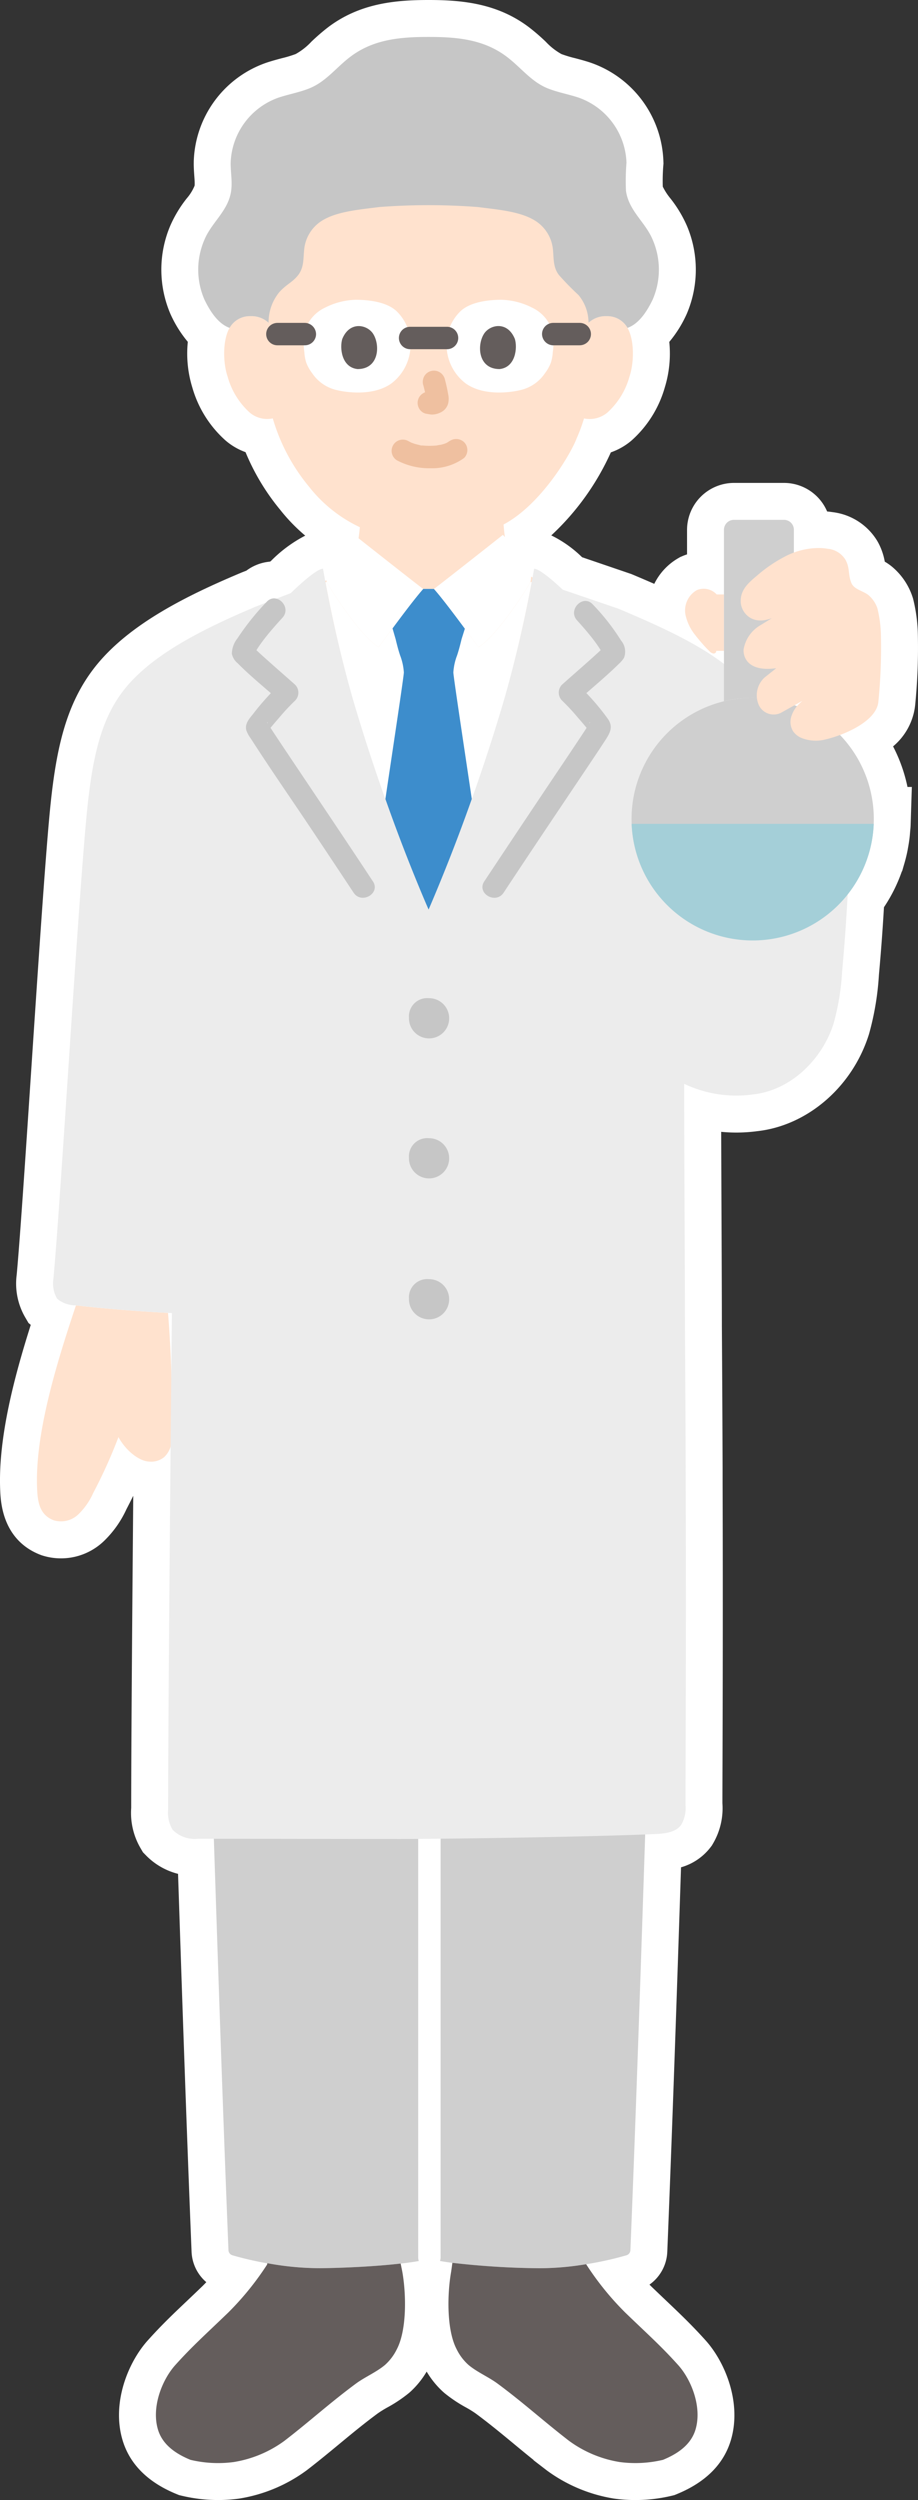
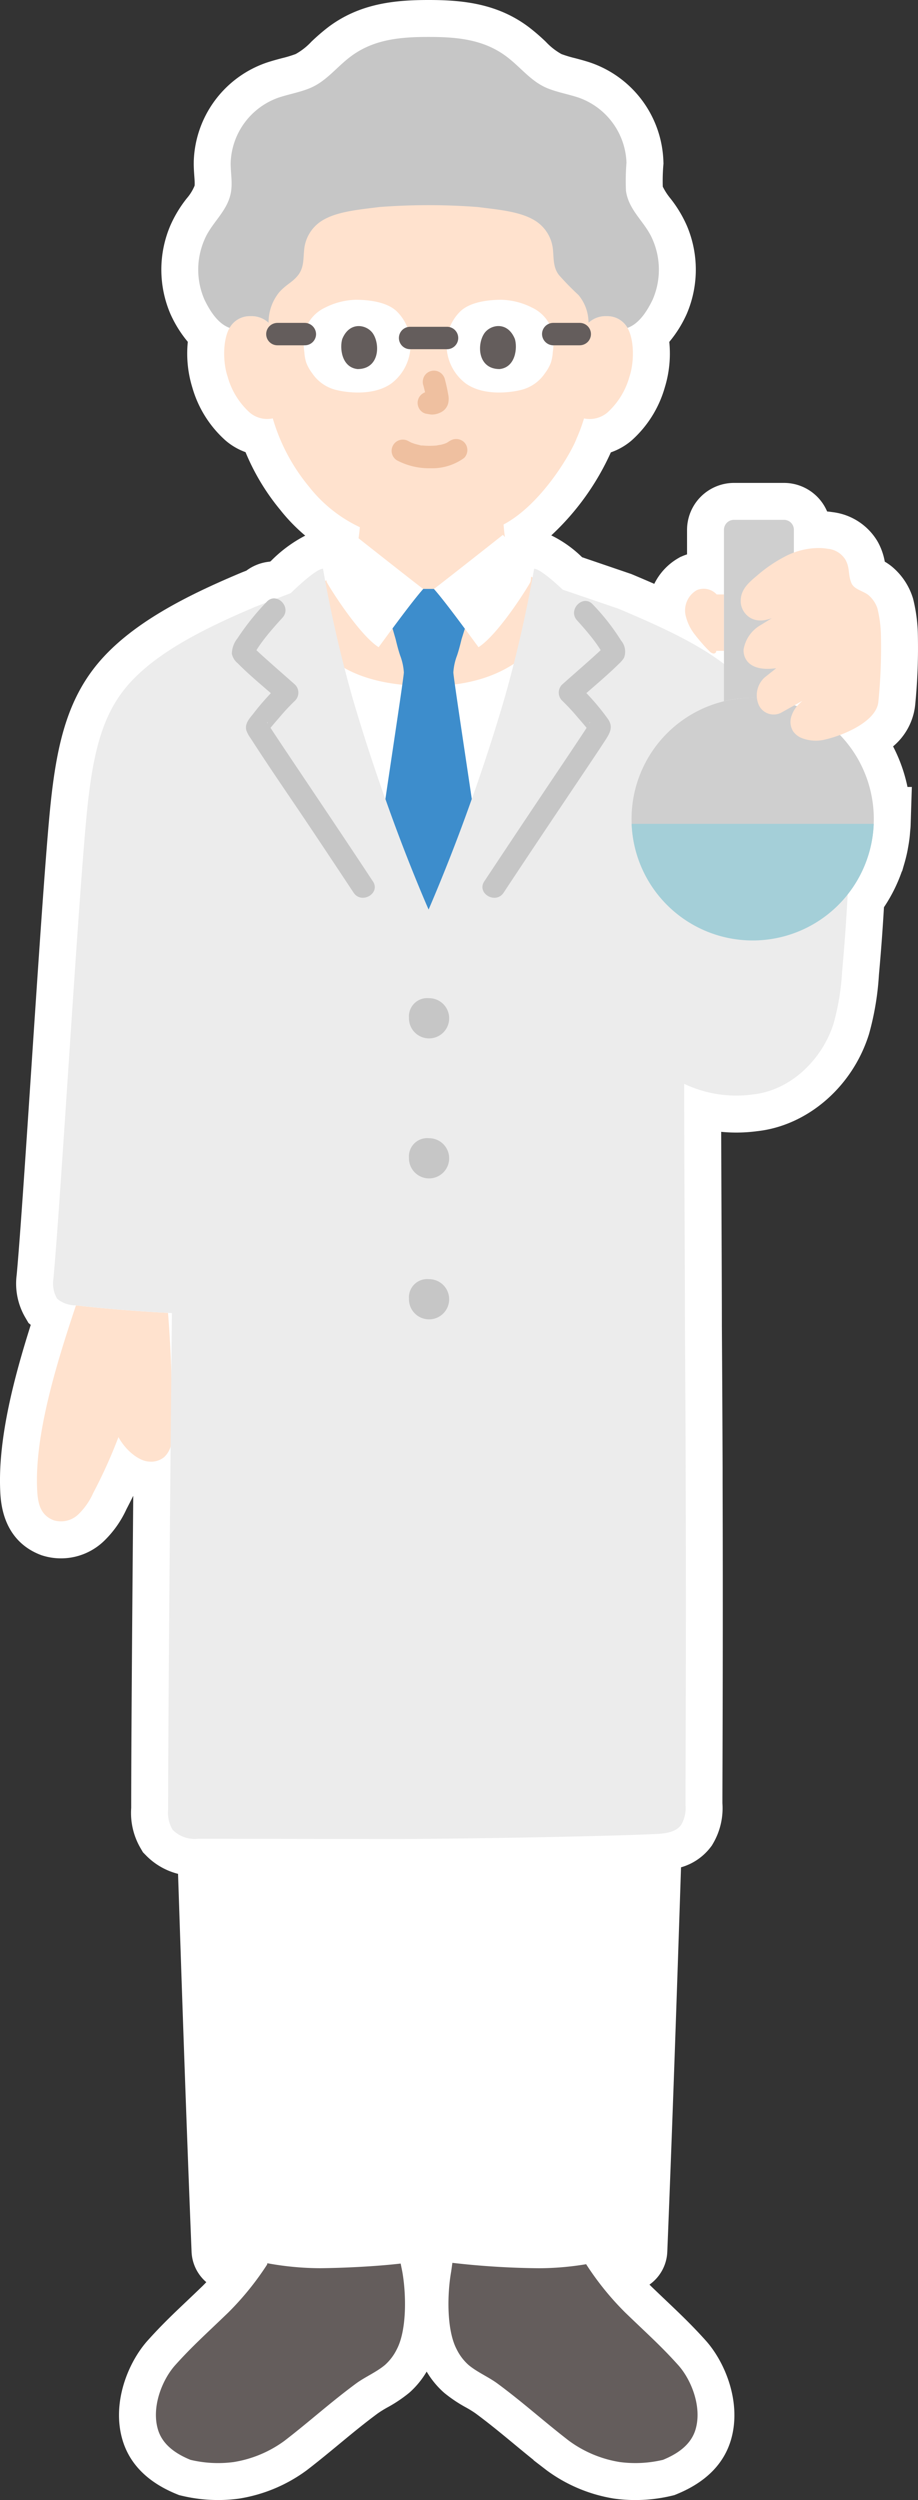
<svg xmlns="http://www.w3.org/2000/svg" width="124.297" height="338.439" viewBox="0 0 124.297 338.439">
  <rect x="0" y="0" width="124.297" height="338.439" fill="#333333" stroke="none" />
  <defs>
    <clipPath id="clip-path">
      <rect id="Rectangle_817" data-name="Rectangle 817" width="124.297" height="338.439" fill="none" />
    </clipPath>
    <clipPath id="clip-path-2">
      <rect id="Rectangle_124" data-name="Rectangle 124" width="114.279" height="328.435" fill="none" />
    </clipPath>
  </defs>
  <g id="Group_1742" data-name="Group 1742" transform="translate(-245 -702)">
    <g id="Group_1741" data-name="Group 1741" transform="translate(245 702)">
      <g id="Group_1740" data-name="Group 1740" clip-path="url(#clip-path)">
        <path id="Path_4894" data-name="Path 4894" d="M29.527,338.439a21.079,21.079,0,0,1-4.9-.576l-.38-.09-.361-.148c-3.9-1.6-6.359-4.081-7.315-7.371-1.451-5,.775-10.47,3.457-13.444,1.864-2.069,3.3-3.439,5.3-5.335.632-.6,1.323-1.259,2.108-2.015q.253-.252.5-.512a5.723,5.723,0,0,1-2-4.2l-.039-.937c-.692-17.26-1.254-33.952-1.788-50.139a9.22,9.22,0,0,1-4.325-2.483l-.429-.438-.309-.53a9.444,9.444,0,0,1-1.28-5.472c0-7.231.1-22.075.277-42.232l-.014,0q-.443.9-.908,1.79a14.178,14.178,0,0,1-3.056,4.32,8.392,8.392,0,0,1-8.24,1.975l-.169-.051-.165-.063c-2.3-.876-5.109-3.009-5.435-8.189-.458-7.332,1.937-16.081,4.109-22.944l-.307-.255-.445-.763a9.1,9.1,0,0,1-1.156-5.73c.439-4.685,1.185-15.907,1.974-27.783.915-13.787,1.862-28.044,2.5-34.789.806-8.46,2.13-14.734,6.234-19.872C17.6,84.367,25.577,80.5,32.764,77.484l.592-.23a6.24,6.24,0,0,1,3.16-1.219l.126-.048a18.362,18.362,0,0,1,4.686-3.475A24.124,24.124,0,0,1,37.926,69a30.515,30.515,0,0,1-4.68-7.788A8.667,8.667,0,0,1,30.6,59.683l-.131-.115a15.189,15.189,0,0,1-4.43-7.118,15.582,15.582,0,0,1-.609-6.173,16.1,16.1,0,0,1-2.256-3.561l-.079-.171a15.228,15.228,0,0,1-.037-11.995,16.7,16.7,0,0,1,2.233-3.7,6.22,6.22,0,0,0,1.056-1.706,2.186,2.186,0,0,0,.014-.277c0-.362-.027-.69-.051-1.017-.04-.56-.086-1.194-.075-1.9l0-.1a14.609,14.609,0,0,1,9.835-13.36c.8-.266,1.5-.452,2.121-.616a15.953,15.953,0,0,0,1.846-.56,8.614,8.614,0,0,0,2.111-1.656,27.8,27.8,0,0,1,2.3-1.988C48.73.445,53.506,0,58.029,0s9.3.445,13.579,3.677a27.559,27.559,0,0,1,2.307,1.991,8.613,8.613,0,0,0,2.107,1.653,16.5,16.5,0,0,0,1.843.556c.622.164,1.326.35,2.052.591a14.635,14.635,0,0,1,9.907,13.385l.01.289-.024.287a26.278,26.278,0,0,0-.071,2.835,8.215,8.215,0,0,0,1.028,1.591,16.815,16.815,0,0,1,2.269,3.784,15.217,15.217,0,0,1-.071,11.9l-.083.179a16.18,16.18,0,0,1-2.261,3.566,15.628,15.628,0,0,1-.608,6.165,15.206,15.206,0,0,1-4.431,7.121l-.155.135a8.776,8.776,0,0,1-2.719,1.535l0,0a34.864,34.864,0,0,1-8.065,11.239,15.949,15.949,0,0,1,4.169,2.955l6.668,2.276.158.066q1.525.641,2.951,1.263a8.184,8.184,0,0,1,3.246-3.475l.262-.152.279-.119c.214-.092.43-.173.65-.243V71.72a6.367,6.367,0,0,1,6.306-6.346h6.825a6.346,6.346,0,0,1,5.834,3.866q.374.035.746.092a8.206,8.206,0,0,1,6.044,3.9l.13.23a8.607,8.607,0,0,1,.887,2.572,7.982,7.982,0,0,1,.8.538l.164.131a8.99,8.99,0,0,1,2.795,4.115l.061.186.047.189a21.783,21.783,0,0,1,.615,4.9,78.632,78.632,0,0,1-.372,9.4,8.467,8.467,0,0,1-2.986,5.55,21.235,21.235,0,0,1,1.951,5.491h.59l-.165,5.181c-.008.245-.03.486-.054.728l-.02.224c-.016.208-.033.415-.055.62-.061.543-.144,1.068-.242,1.589-.029.169-.053.3-.082.438-.129.616-.291,1.25-.478,1.862l-.209.729-.058.085a21.222,21.222,0,0,1-2.413,4.827c-.143,2.455-.344,5.423-.683,9.173a38.051,38.051,0,0,1-1.319,7.918l-.05.168c-2.235,7.067-8.3,12.3-15.106,13.056a21.548,21.548,0,0,1-2.837.188q-1.021,0-2.042-.1c.01,3.427.026,7.48.043,11.461.024,5.834.048,11.51.048,14.835.046,6.839.079,13.286.1,19.257l0,2.085c.051,17.018.011,29.836-.012,37.615-.008,2.447-.014,4.341-.015,5.642a9.467,9.467,0,0,1-1.277,5.464l-.144.247-.172.228a7.675,7.675,0,0,1-4.01,2.732c-.555,16.836-1.138,34.194-1.86,52.029a5.719,5.719,0,0,1-2.413,4.464l.238.24c.735.707,1.43,1.368,2.065,1.972,1.913,1.82,3.424,3.258,5.286,5.325,2.681,2.974,4.9,8.448,3.456,13.441-.957,3.289-3.417,5.767-7.314,7.371l-.365.149-.383.092a21.171,21.171,0,0,1-7.662.391l-.141-.02a20.958,20.958,0,0,1-9.067-3.8l-1.8-1.384-.01-.04c-.908-.729-1.782-1.451-2.635-2.157-1.726-1.428-3.356-2.775-5.211-4.147a14.474,14.474,0,0,0-1.292-.8,19.034,19.034,0,0,1-2.918-1.95l-.115-.1a11.846,11.846,0,0,1-2.3-2.809,11.851,11.851,0,0,1-2.294,2.81l-.119.1a18.935,18.935,0,0,1-2.917,1.948,14.907,14.907,0,0,0-1.291.8c-1.861,1.376-3.492,2.725-5.221,4.155-1.381,1.142-2.808,2.322-4.354,3.512l-.08.06a20.95,20.95,0,0,1-9.069,3.8l-.136.02a21.251,21.251,0,0,1-2.773.183" fill="#fff" />
      </g>
    </g>
    <g id="Group_260" data-name="Group 260" transform="translate(250 707)">
      <g id="Group_239" data-name="Group 239" transform="translate(0 0)">
        <g id="Group_238" data-name="Group 238" clip-path="url(#clip-path-2)">
          <path id="Path_228" data-name="Path 228" d="M4.008,112.49c.429-1.35.86-2.658,1.276-3.9.2.022.378.038.552.06,3.4.387,7.915.751,11.917.955a172.97,172.97,0,0,1,.485,17.362,3.262,3.262,0,0,1-1.015,2.168,2.782,2.782,0,0,1-2.032.6c-1.279-.046-3.092-1.379-4.153-3.311a67.665,67.665,0,0,1-3.413,7.557,9.266,9.266,0,0,1-2.035,2.918,3.4,3.4,0,0,1-3.318.783c-1.668-.636-2.113-2.049-2.225-3.832C-.35,127.5,1.8,119.439,4.008,112.49Z" transform="translate(0 63.126)" fill="#ffe2ce" />
          <path id="Path_229" data-name="Path 229" d="M63.673,21.249c-2.465-5.108-8.079-10.078-20.6-10.078-25.744,0-21.03,21.032-21.03,21.032a3.386,3.386,0,0,0-2.448-.9,3.144,3.144,0,0,0-2.823,1.567c-.958,1.664-.919,4.728-.274,6.624a10.22,10.22,0,0,0,3,4.871,3.655,3.655,0,0,0,3.114.78A25.742,25.742,0,0,0,27.5,54.367a19.065,19.065,0,0,0,6.9,5.508c-.073.859-.193,1.676-.345,2.562-.277,1.531-.185,2.9-2.315,3.666-.093.035-3.1,1.634-5.237,2.608-.093,1.618-.119,12.667,17.2,12.667,16.525,0,18.064-12.863,18.064-12.863-2.127-.977-5.127-2.377-5.218-2.412-2.13-.77-2.038-2.135-2.315-3.666a28.226,28.226,0,0,1-.373-2.927c5.12-2.712,9.167-9.684,9.9-11.67a22.052,22.052,0,0,0,.992-2.688l.275.047a3.735,3.735,0,0,0,2.878-.832,10.219,10.219,0,0,0,3-4.871c.644-1.9.685-4.961-.275-6.624A3.141,3.141,0,0,0,67.815,31.3a3.377,3.377,0,0,0-2.448.9,20.315,20.315,0,0,0-1.694-10.954Z" transform="translate(9.322 6.494)" fill="#ffe2ce" />
-           <path id="Path_230" data-name="Path 230" d="M30.747,69.942c-.8-2.453-1.589-4.959-2.34-7.477-1.739-5.835-3.082-12.482-3.705-15.8h.18c.359.72,4.342,7.1,7.023,8.821.848-1.129,4.357-6,6.033-7.888H39.4c1.679,1.888,5.19,6.759,6.036,7.888,2.682-1.717,6.661-8.1,7.021-8.821h.182c-.623,3.319-1.969,9.966-3.707,15.8A257.745,257.745,0,0,1,38.667,91.025C36.3,85.685,33.425,78.118,30.747,69.942Z" transform="translate(14.36 27.128)" fill="#fff" />
-           <path id="Path_231" data-name="Path 231" d="M28.787,111.342c-5.546,0-10.7,0-15.186-.017l.234,6.044c1.673,40.656,2.578,77.313,4.151,116.515q.021.5.041,1.006a.752.752,0,0,0,.538.7,44.942,44.942,0,0,0,11.846,1.752c4.472-.043,11.564-.435,14.836-1.281,3.277.846,10.351,1.24,14.822,1.284a45.1,45.1,0,0,0,11.844-1.754.756.756,0,0,0,.538-.7c1.6-39.48,2.5-76.327,4.181-117.2l.239-6.346C61.894,111.308,43.911,111.341,28.787,111.342Z" transform="translate(7.907 64.718)" fill="#cfcfcf" />
          <path id="Path_232" data-name="Path 232" d="M43.327,190.631c-3.473.4-7.831.6-10.932.628a40.114,40.114,0,0,1-7.116-.671l-.043.19a39.1,39.1,0,0,1-5.253,6.484c-3.183,3.069-4.848,4.53-7.162,7.1-1.779,1.972-3.254,5.653-2.369,8.7.606,2.086,2.407,3.316,4.414,4.14a16.108,16.108,0,0,0,5.854.3,15.844,15.844,0,0,0,6.893-2.891c3.338-2.567,6.121-5.114,9.648-7.722,1.238-.916,2.778-1.548,3.955-2.543a6.952,6.952,0,0,0,1.592-2.117c1.387-2.644,1.265-7.578.737-10.516Z" transform="translate(5.923 110.797)" fill="#645d5c" />
          <path id="Path_233" data-name="Path 233" d="M51.211,214.375c-3.194-2.481-5.91-4.946-9.32-7.469-1.238-.916-2.78-1.55-3.955-2.544a6.907,6.907,0,0,1-1.594-2.119c-1.387-2.642-1.265-7.576-.737-10.514,0,0,.073-.509.164-1.175a110.1,110.1,0,0,0,11.723.729,39.173,39.173,0,0,0,6.392-.546l.032.06a39.04,39.04,0,0,0,5.253,6.485c3.182,3.068,4.848,4.53,7.162,7.1,1.779,1.972,3.254,5.653,2.369,8.7-.606,2.084-2.407,3.314-4.415,4.14a16.175,16.175,0,0,1-5.854.3,15.855,15.855,0,0,1-6.893-2.892l-.326-.251" transform="translate(20.484 110.777)" fill="#645d5c" />
          <path id="Path_234" data-name="Path 234" d="M32.646,119.921q.009,6.62,0,13.237,0,12.69,0,25.381,0,14.932,0,29.865,0,13.345,0,26.693,0,7.93,0,15.862v.83a1.517,1.517,0,0,0,3.031,0q0-7,0-14,0-12.885,0-25.771,0-14.944,0-29.887V135.787q0-7.576,0-15.149c0-.239,0-.479,0-.718a1.517,1.517,0,0,0-3.031,0Z" transform="translate(18.979 68.863)" fill="#fff" />
          <path id="Path_235" data-name="Path 235" d="M33.059,84.376c-1.048-2.661-2.136-5.585-3.223-8.67,1.153-7.775,2.5-16.656,2.5-17.148a7.738,7.738,0,0,0-.508-2.312c-.266-.8-.44-1.509-.606-2.2,0,0-.183-.629-.421-1.452,1.377-1.86,3.117-4.173,4.156-5.342h1.46c1.045,1.177,2.8,3.511,4.183,5.377l-.446,1.417c-.168.689-.342,1.395-.607,2.2a7.738,7.738,0,0,0-.508,2.312c0,.492,1.344,9.373,2.5,17.148-2.037,5.783-4.083,11-5.848,14.977C34.86,88.827,33.976,86.7,33.059,84.376Z" transform="translate(17.345 27.471)" fill="#3d8dcc" />
          <path id="Path_236" data-name="Path 236" d="M43.331,42.625c.958,1.072,2.14,2.642,3.077,3.729a2.97,2.97,0,0,1,.644,2.658c-.361.72-4.342,7.1-7.023,8.821-.846-1.127-4.357-6-6.034-7.888C34.624,49.5,42.925,42.955,43.331,42.625Z" transform="translate(19.763 24.78)" fill="#fff" />
          <path id="Path_237" data-name="Path 237" d="M28.576,42.625c-.958,1.072-2.14,2.642-3.077,3.729a2.97,2.97,0,0,0-.644,2.658c.361.72,4.342,7.1,7.023,8.821.846-1.127,4.357-6,6.034-7.888C37.283,49.5,28.982,42.955,28.576,42.625Z" transform="translate(14.386 24.78)" fill="#fff" />
          <path id="Path_238" data-name="Path 238" d="M18.332,19.84c0-.936-.141-1.875-.128-2.812a9.7,9.7,0,0,1,6.49-8.816c1.395-.466,2.861-.713,4.217-1.271,2.241-.924,3.582-2.815,5.52-4.273C37.556.31,41.193,0,45,0s7.443.31,10.568,2.668c1.939,1.458,3.281,3.349,5.513,4.273,1.365.558,2.831.806,4.227,1.271a9.7,9.7,0,0,1,6.49,8.816,30.692,30.692,0,0,0-.07,3.792c.372,2.745,2.666,4.273,3.643,6.692a10.2,10.2,0,0,1-.024,8.041c-.765,1.592-1.852,3.277-3.409,3.835A3.139,3.139,0,0,0,69.105,37.8a3.388,3.388,0,0,0-2.448.9A5.881,5.881,0,0,0,65.3,34.94a37.538,37.538,0,0,1-2.641-2.7c-.789-1.01-.7-2.178-.806-3.292A5.18,5.18,0,0,0,59.126,24.7c-1.978-1.1-4.831-1.335-7.461-1.673a88.059,88.059,0,0,0-13.331,0c-2.631.338-5.483.576-7.462,1.673a5.187,5.187,0,0,0-2.728,4.249c-.111,1.115-.017,2.28-.8,3.292-.761.977-1.554,1.214-2.535,2.288A6.421,6.421,0,0,0,23.34,38.7a3.388,3.388,0,0,0-2.448-.9,3.135,3.135,0,0,0-2.832,1.588c-1.558-.558-2.644-2.242-3.409-3.835a10.17,10.17,0,0,1-.024-8.041c.977-2.419,3.272-3.947,3.645-6.692a7.269,7.269,0,0,0,.059-.98Z" transform="translate(8.028)" fill="#c6c6c6" />
          <path id="Path_239" data-name="Path 239" d="M37.7,33.848a6.559,6.559,0,0,1-2.606-4.76,6.258,6.258,0,0,1,1.877-5.051C38.33,22.766,40.8,22.5,42.511,22.5a9.683,9.683,0,0,1,4.132,1.058,5.133,5.133,0,0,1,2.41,2.329,7.235,7.235,0,0,1,.4,3.722,5.587,5.587,0,0,1-.259,1.417,5.824,5.824,0,0,1-.8,1.42,5.464,5.464,0,0,1-3.419,2.3C44.42,34.885,40.386,35.73,37.7,33.848Z" transform="translate(20.39 13.083)" fill="#fff" />
          <path id="Path_240" data-name="Path 240" d="M34.673,33.848a6.559,6.559,0,0,0,2.606-4.76A6.258,6.258,0,0,0,35.4,24.037C34.047,22.766,31.58,22.5,29.866,22.5a9.683,9.683,0,0,0-4.132,1.058,5.133,5.133,0,0,0-2.41,2.329,7.235,7.235,0,0,0-.4,3.722,5.586,5.586,0,0,0,.259,1.417,5.824,5.824,0,0,0,.8,1.42,5.464,5.464,0,0,0,3.419,2.3C27.957,34.885,31.991,35.73,34.673,33.848Z" transform="translate(13.289 13.083)" fill="#fff" />
          <path id="Path_241" data-name="Path 241" d="M31.129,37.336a9.273,9.273,0,0,0,4.458,1.041,7.342,7.342,0,0,0,4.581-1.387,1.518,1.518,0,0,0,0-2.143,1.563,1.563,0,0,0-2.144,0c.523-.408-.025-.006-.191.081-.128.068-.473.176,0,.014-.122.041-.24.093-.362.133q-.232.074-.47.128a3.865,3.865,0,0,0-.546.1c.157-.065.242-.03.013-.006-.1.009-.2.017-.3.024-.24.016-.481.022-.721.021-.217,0-.432-.008-.647-.024-.1-.006-.2-.014-.3-.024-.055,0-.112-.011-.168-.019-.12-.014-.074-.008.134.017-.071.043-.4-.071-.485-.09-.157-.033-.31-.074-.463-.119-.133-.04-.263-.089-.392-.133-.343-.117.315.152,0,.006-.161-.077-.323-.157-.481-.24a1.516,1.516,0,1,0-1.531,2.617Z" transform="translate(17.67 20.01)" fill="#efc0a0" />
          <path id="Path_242" data-name="Path 242" d="M33.347,30.482a20,20,0,0,1,.47,2.147l-.054-.4a1.335,1.335,0,0,1,.008.3l.054-.4a.654.654,0,0,1-.033.133l.153-.362a.5.5,0,0,1-.046.085l.237-.307a.413.413,0,0,1-.071.068l.307-.237a1.335,1.335,0,0,1-.169.09l.362-.152a1.313,1.313,0,0,1-.286.082l.4-.054a1.176,1.176,0,0,1-.269,0l.4.054c-.1-.014-.2-.038-.3-.052a1.155,1.155,0,0,0-.6-.027,1.134,1.134,0,0,0-.565.18A1.516,1.516,0,0,0,32.8,33.7a1.457,1.457,0,0,0,.906.7c.267.036.528.1.8.115a2.63,2.63,0,0,0,1.227-.3,1.862,1.862,0,0,0,1-1.216,2.856,2.856,0,0,0-.009-1.262c-.117-.693-.277-1.377-.455-2.057a1.56,1.56,0,0,0-.7-.9,1.515,1.515,0,0,0-2.073.542,1.6,1.6,0,0,0-.153,1.169Z" transform="translate(18.951 16.604)" fill="#efc0a0" />
          <path id="Path_243" data-name="Path 243" d="M26.194,26.5c-.359,1.165-.125,3.847,2.083,4.075,2.919-.017,3.074-3.259,2.092-4.784C29.564,24.548,27.2,24.029,26.194,26.5Z" transform="translate(15.148 14.39)" fill="#645d5c" />
          <path id="Path_244" data-name="Path 244" d="M42.658,26.5c.359,1.165.125,3.847-2.083,4.075-2.919-.017-3.074-3.259-2.092-4.784.8-1.248,3.169-1.766,4.175.708" transform="translate(22.056 14.39)" fill="#645d5c" />
          <path id="Path_245" data-name="Path 245" d="M44.766,27.513h3.59a1.56,1.56,0,0,0,1.071-.444,1.516,1.516,0,0,0-1.071-2.589h-3.59A1.517,1.517,0,0,0,43.249,26a1.544,1.544,0,0,0,1.517,1.517" transform="translate(25.142 14.231)" fill="#645d5c" />
          <path id="Path_246" data-name="Path 246" d="M24.866,24.48H21.147a1.564,1.564,0,0,0-1.072.444,1.516,1.516,0,0,0,1.072,2.589h3.719A1.517,1.517,0,0,0,26.383,26,1.544,1.544,0,0,0,24.866,24.48Z" transform="translate(11.412 14.231)" fill="#645d5c" />
          <path id="Path_247" data-name="Path 247" d="M32.536,27.847h4.921a1.517,1.517,0,1,0,0-3.033H32.536a1.517,1.517,0,1,0,0,3.033" transform="translate(18.032 14.425)" fill="#645d5c" />
          <path id="Path_248" data-name="Path 248" d="M87.028,167.321c.081,23.926-.021,40.215-.021,45.527a4.523,4.523,0,0,1-.595,2.737c-.765,1.023-2.192,1.167-3.447,1.227-6.159.288-22.506.615-34.494.674-5.666,0-23.934-.035-27.474-.035a4.162,4.162,0,0,1-3.446-1.227,4.512,4.512,0,0,1-.595-2.737c0-10.086.195-35.326.509-67.2-.174-.008-.348-.021-.522-.027-4-.206-8.514-.569-11.919-.957-.174-.022-.356-.038-.553-.06a3.9,3.9,0,0,1-2.548-.9,4.068,4.068,0,0,1-.508-2.638c.947-9.993,3.291-50.089,4.488-62.673.759-7.975,1.948-13.2,5.163-17.224,3.556-4.442,9.9-7.855,17.823-11.182l4.67-1.8c1.937-1.88,3.71-3.307,4.366-3.307a174.817,174.817,0,0,0,4.028,17.6A257.636,257.636,0,0,0,52.218,91.685,257.312,257.312,0,0,0,62.481,63.125a173.708,173.708,0,0,0,4.028-17.6c.6,0,2.135,1.194,3.876,2.835l7.505,2.562c7.923,3.327,14.284,6.414,17.839,10.856l13.777,18.7c-.471,6.177-.478,10.646-1.3,19.669a32.858,32.858,0,0,1-1.148,6.948c-1.55,4.9-5.838,9.063-10.943,9.6a16.419,16.419,0,0,1-9.284-1.439v1.564c0,7.63.1,24.394.1,31.224.046,6.866.079,13.309.1,19.275Z" transform="translate(0.81 26.468)" fill="#ececec" />
          <path id="Path_249" data-name="Path 249" d="M31.856,84.926a2.47,2.47,0,0,1,2.7-2.636,2.722,2.722,0,1,1-2.7,2.636Z" transform="translate(18.519 47.839)" fill="#c6c6c6" />
          <path id="Path_250" data-name="Path 250" d="M31.856,96.913a2.47,2.47,0,0,1,2.7-2.636,2.721,2.721,0,1,1-2.7,2.636Z" transform="translate(18.519 54.807)" fill="#c6c6c6" />
          <path id="Path_251" data-name="Path 251" d="M31.856,108.979a2.47,2.47,0,0,1,2.7-2.636,2.721,2.721,0,1,1-2.7,2.636Z" transform="translate(18.519 61.822)" fill="#c6c6c6" />
          <path id="Path_252" data-name="Path 252" d="M50.956,50.909c.789.874,1.569,1.763,2.279,2.7.281.372.553.753.8,1.146.108.168.213.337.31.511.191.338.084.593.134-.046l.207-.765c-.051.1.305-.308.12-.149-.07.059-.13.139-.194.2q-.273.268-.552.531c-.56.522-1.131,1.033-1.7,1.54-1.143,1.018-2.3,2.021-3.439,3.041a1.528,1.528,0,0,0,0,2.144A29.908,29.908,0,0,1,51.1,64.11c.394.449.784.9,1.162,1.365.07.085.139.169.207.255.127.161-.119-.133.054.071.147.172.245.55.074,0V65c.065-.451.195-.354.035-.139-.1.134-.18.289-.27.43-.331.516-.669,1.026-1.007,1.535q-1.646,2.481-3.31,4.95Q43.2,79,38.4,86.243c-1.077,1.634,1.548,3.155,2.619,1.531,3.487-5.288,7.02-10.544,10.548-15.8,1.053-1.573,2.114-3.144,3.148-4.731.648-.995,1.226-1.877.4-3.016a31.471,31.471,0,0,0-4.042-4.6v2.144c1.853-1.659,3.792-3.24,5.565-4.986a3.864,3.864,0,0,0,.677-.8,2.33,2.33,0,0,0-.4-2.348A29.835,29.835,0,0,0,53.1,48.766c-1.309-1.452-3.449.7-2.144,2.144Z" transform="translate(22.174 28.069)" fill="#c6c6c6" />
          <path id="Path_253" data-name="Path 253" d="M35.787,86.368C32.6,81.527,29.365,76.714,26.136,71.9c-1.105-1.648-2.214-3.3-3.31-4.95-.329-.5-.659-.993-.98-1.494-.1-.153-.187-.326-.3-.473-.157-.209-.032-.327.035.141v.806c-.111.354-.144.258.043.04.07-.082.153-.2.038-.054.065-.084.133-.166.2-.248q.6-.723,1.218-1.43a29.949,29.949,0,0,1,2.181-2.342,1.526,1.526,0,0,0,0-2.144c-1.14-1.02-2.3-2.023-3.439-3.041-.55-.49-1.1-.98-1.641-1.485-.207-.191-.408-.391-.612-.587-.231-.221-.24-.392-.074-.054l.207.765c.043.534-.1.47.122.068.112-.2.236-.4.362-.6.269-.414.56-.818.859-1.21.781-1.018,1.637-1.98,2.5-2.924,1.317-1.436-.822-3.586-2.144-2.144A34.314,34.314,0,0,0,17.435,53.5a3.4,3.4,0,0,0-.74,2.054,2.222,2.222,0,0,0,.77,1.273c1.774,1.8,3.77,3.389,5.652,5.071V59.75a34.983,34.983,0,0,0-3.55,3.96c-.511.64-1.153,1.328-.908,2.227a4,4,0,0,0,.568,1.047c2.459,3.836,5.059,7.586,7.6,11.371q3.186,4.761,6.346,9.542c1.071,1.622,3.7.106,2.619-1.531Z" transform="translate(9.699 27.943)" fill="#c6c6c6" />
          <path id="Path_254" data-name="Path 254" d="M56.858,53.508A6.568,6.568,0,0,1,55.6,51.02a3.17,3.17,0,0,1,1.466-3.588,2.394,2.394,0,0,1,2.7.577h.984v7.638H59.694c.054.195-.166.376-.367.362a.9.9,0,0,1-.516-.291,14.95,14.95,0,0,1-1.072-1.142C57.437,54.231,57.137,53.876,56.858,53.508Z" transform="translate(32.273 27.462)" fill="#ffe2ce" />
          <path id="Path_255" data-name="Path 255" d="M68.291,43.033v-.357a1.335,1.335,0,0,0-1.335-1.335H60.164a1.348,1.348,0,0,0-1.339,1.346V65.895a16.455,16.455,0,0,1,9.466.511V43.033Z" transform="translate(34.198 24.033)" fill="#cfcfcf" />
          <path id="Path_256" data-name="Path 256" d="M67.316,56.575a16.4,16.4,0,1,1-16.4,16.4,16.406,16.406,0,0,1,16.4-16.4" transform="translate(29.597 32.889)" fill="#cfcfcf" />
          <path id="Path_257" data-name="Path 257" d="M50.922,67.366a16.4,16.4,0,0,0,32.777,0Z" transform="translate(29.603 39.163)" fill="#a4cfd8" />
          <path id="Path_258" data-name="Path 258" d="M72.121,43.87a7.355,7.355,0,0,0-1.194-.117,9.907,9.907,0,0,0-4.41,1.018,19.217,19.217,0,0,0-4.044,2.715c-1.188.995-2.312,1.958-2.206,3.651.079,1.273,1.39,3.049,3.917,2.212l.291-.1-1.409.876a4.719,4.719,0,0,0-2.415,3.357c-.068,1.207.737,2.907,4,2.59l.414-.04L63.5,61.275a3.268,3.268,0,0,0-.731,3.857,2.227,2.227,0,0,0,2.9.952l2.93-1.634-.364.343a4.021,4.021,0,0,0-1.124,1.77,2.432,2.432,0,0,0,.258,2.023,2.635,2.635,0,0,0,1.146.89,5.24,5.24,0,0,0,3.27.18c2.359-.552,6.873-2.4,7.115-5.1a73.31,73.31,0,0,0,.348-8.844,16.663,16.663,0,0,0-.474-3.773,4,4,0,0,0-1.243-1.831c-.765-.585-1.947-.754-2.3-1.652-.468-1.2-.157-1.931-.77-3.085a3.153,3.153,0,0,0-2.34-1.507Z" transform="translate(35.032 25.434)" fill="#ffe2ce" />
        </g>
      </g>
    </g>
  </g>
</svg>